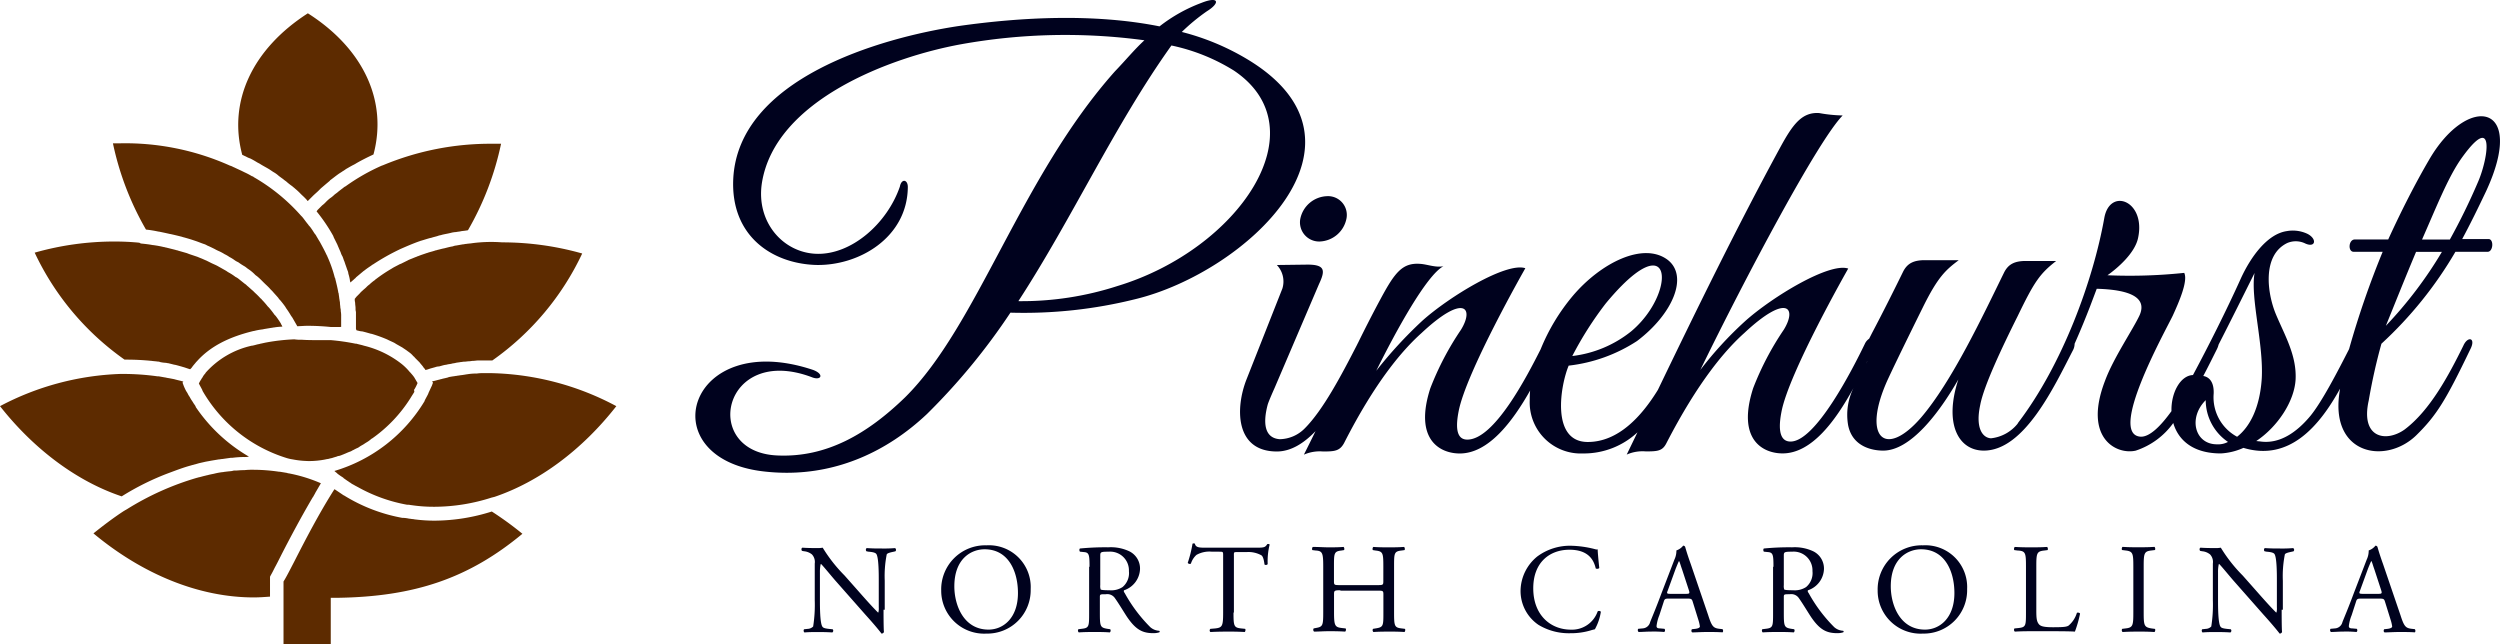
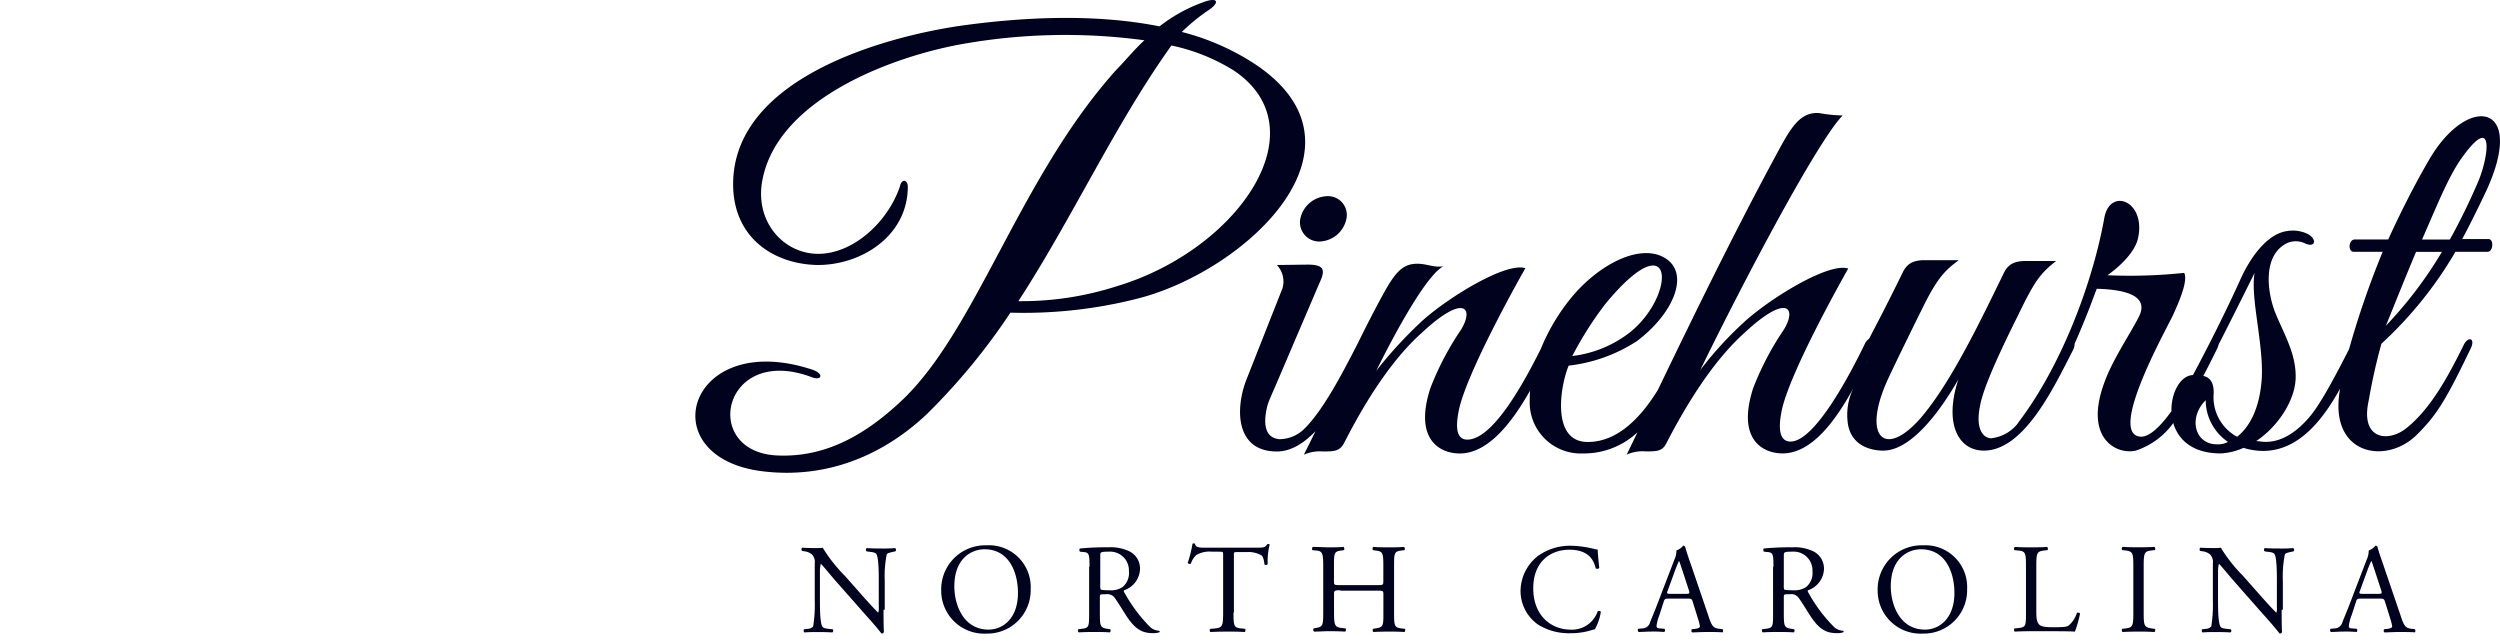
<svg xmlns="http://www.w3.org/2000/svg" viewBox="0 0 352 90.721">
  <defs>
    <style>
      .cls-1 {
        fill: #00021e;
      }

      .cls-2 {
        fill: #5d2b00;
      }
    </style>
  </defs>
  <g id="logo" transform="translate(-456 -15)">
    <g id="Group_84" data-name="Group 84" transform="translate(456 15.038)">
      <path id="Union_3" data-name="Union 3" class="cls-1" d="M-350.465,53.329c-16.012-1.9-10.637-20.211,7.055-14.277,1.624.616,1.12,1.568-.224,1.008-12.542-4.7-15.677,10.525-4.871,11.029,7,.336,12.765-3.08,18.028-8.175C-320.232,32.781-314.241,11.954-300.916-3c1.512-1.568,2.743-3.079,4.143-4.367a82.975,82.975,0,0,0-25.81.56c-9.854,1.792-26.2,7.838-28.049,19.54-.84,5.486,2.967,9.8,7.67,9.966,4.927.168,9.966-4.255,11.758-9.462.224-1.176,1.12-1.008,1.12.056-.056,7.11-6.886,11.141-12.989,10.974-6.215-.224-11.982-4.144-11.589-12.149.727-14.053,20.6-19.82,31.8-21.5,8.678-1.231,18.98-1.791,28.218.057a22.023,22.023,0,0,1,5.879-3.3c2.52-1.007,2.687,0,.784,1.176a27.488,27.488,0,0,0-3.527,2.911,34.36,34.36,0,0,1,9.07,3.751c19.82,11.757-.112,30.121-15.62,33.872a64.927,64.927,0,0,1-17.581,1.9A89.567,89.567,0,0,1-327.4,45.266c-5.775,5.435-12.561,8.263-19.735,8.263A27.93,27.93,0,0,1-350.465,53.329Zm35.944-23.963a43.846,43.846,0,0,0,13.941-2.128c17.021-5.151,28.666-22.116,16.4-30.345a27.254,27.254,0,0,0-8.789-3.527C-300.972,4.563-306.906,17.664-314.521,29.366Zm87.172,18.466a11.066,11.066,0,0,1-7.67,2.977,7.192,7.192,0,0,1-7.5-7.5c-.005-.443.014-.9.054-1.358-2.491,4.4-5.861,8.861-9.907,8.861-2.743,0-6.494-1.9-4.144-9.183a40.885,40.885,0,0,1,4.311-8.23c1.9-3.08.448-5.151-5.542.447-2.687,2.408-6.5,6.831-10.918,15.509-.616,1.12-1.344,1.176-2.967,1.176a5.535,5.535,0,0,0-2.687.447q.833-1.655,1.637-3.308c-1.629,1.7-3.459,2.861-5.444,2.861-5.879,0-5.879-6.1-4.255-10.19l5.039-12.766a3.362,3.362,0,0,0-.784-3.3l4.311-.056c2.519,0,2.519.84,1.624,2.743l-6.271,14.668s-.783,1.736-.951,2.3c-.672,2.519-.5,4.7,1.679,4.871a5.059,5.059,0,0,0,3.527-1.512c2.576-2.575,5.151-7.446,7.391-11.813a2.406,2.406,0,0,1,.116-.231c1.032-2.1,2.086-4.168,3.187-6.207,2.016-3.751,3.08-5.095,5.543-4.927,1.008.056,2.183.56,3.3.336-2.352,1.232-6.663,9.07-9.462,14.725a60.751,60.751,0,0,1,6.494-7.054c3.751-3.36,11.813-8.286,14.5-7.391,0,0-8.4,14.725-9.406,20.212-.616,3.191.224,3.919,1.232,3.919,3.789,0,8.347-8.8,10.33-12.721a28.052,28.052,0,0,1,4.506-7.491c3.975-4.7,9.966-7.671,13.381-5.095,2.967,2.3.728,7.614-4.311,11.422a22.177,22.177,0,0,1-9.63,3.47c-1.176,2.8-2.52,10.75,2.687,10.75,4.306,0,7.583-3.613,9.872-7.332C-219.155,30.816-213.23,18.7-207.3,7.81c1.791-3.3,3.079-5.095,5.542-4.927a20.583,20.583,0,0,0,3.3.336c-3.471,3.527-13.661,22.731-20.044,35.833a51.623,51.623,0,0,1,6.326-6.887c3.751-3.359,11.814-8.286,14.5-7.39,0,0-8.4,14.724-9.407,20.211-.616,3.191.168,4.087,1.176,4.143,3.583.224,8.958-10.413,10.581-13.773a1.7,1.7,0,0,1,.592-.7l.416-.816c1.568-2.967,3.191-6.215,4.367-8.622.617-1.231,1.568-1.624,3.08-1.624h4.758c-1.791,1.344-2.911,2.3-5.038,6.607,0,0-3.527,7.11-4.927,10.134-3.751,8.174-.447,11.309,4.648,5.431,4.367-5.095,8.678-14.277,11.7-20.435.617-1.232,1.568-1.624,3.08-1.624h4.255c-2.3,1.791-3.08,2.911-5.432,7.782-2.183,4.367-4.758,9.8-5.262,12.485-.728,3.36.391,4.647,1.511,4.7a5.584,5.584,0,0,0,3.753-2.057,1.052,1.052,0,0,1,.111-.183c6.214-8.174,10.525-19.987,12.093-28.778.784-4.367,5.879-2.408,4.758,2.8-.447,2.183-2.966,4.311-4.311,5.262a73.083,73.083,0,0,0,10.806-.336c.56,1.12-.728,4.087-1.624,6.046-1.176,2.408-9.183,16.8-4.479,17.021,1.273.022,2.812-1.522,4.309-3.6-.074-2.578,1.258-5.027,3.025-5.08,2.128-3.974,4.7-9.069,6.719-13.549,1.4-3.079,3.751-6.327,6.5-6.719a4.821,4.821,0,0,1,2.911.391c1.4.728,1.12,2.016-.336,1.344a3.047,3.047,0,0,0-2.519-.056c-3.583,1.736-2.8,7.111-1.624,9.966,1.231,2.967,2.967,5.823,2.8,9.238-.167,3.079-2.519,6.663-5.543,8.678l.561.056c2.687.392,5.095-1.231,7.054-3.583,1.643-2,3.852-6.266,5.459-9.421a124.87,124.87,0,0,1,4.73-13.7h-4.087c-.84,0-.728-1.736.167-1.736h4.7c1.792-3.919,3.751-7.782,5.711-11.141,5.431-9.462,13.885-8.175,8.062,4.367-1.12,2.352-2.183,4.535-3.359,6.719h3.751c.727.056.616,1.792-.168,1.792h-4.535A55.63,55.63,0,0,1-122.6,35.357a80.144,80.144,0,0,0-1.791,8.006c-1.176,5.262,2.408,5.935,5.038,4.087,3.584-2.687,6.215-7.614,8.286-11.813.617-1.4,1.792-1.12,1.008.448-3.471,7.222-4.759,9.35-7.671,12.2-4.254,4.087-11.981,2.743-10.805-5.879q.049-.35.108-.718c-2.935,5.325-7.173,10.273-13.6,8.333a8.884,8.884,0,0,1-3.191.784c-4.041,0-6.03-1.992-6.69-4.283a10.585,10.585,0,0,1-5.292,3.891c-2.687.616-7.446-1.735-4.311-9.854,1.176-3.19,3.975-7.278,4.871-9.238,1.12-2.576-1.624-3.583-6.046-3.7l-.952,2.52c-.571,1.478-1.308,3.3-2.163,5.22a1.954,1.954,0,0,1-.245.939c-2.632,5.095-6.83,14.108-12.541,14.108-3.528,0-5.656-3.7-3.584-10.022-2.687,4.7-6.719,10.022-10.581,10.022-1.568,0-4.311-.56-4.928-3.527a8.518,8.518,0,0,1,.753-5.3c-2.525,4.617-5.881,9.22-9.991,9.22-2.743,0-6.494-1.9-4.143-9.183a40.838,40.838,0,0,1,4.311-8.23c1.9-3.08.447-5.151-5.543.447-2.687,2.408-6.494,6.831-10.974,15.509-.56,1.12-1.231,1.176-2.911,1.176a5.535,5.535,0,0,0-2.687.447Zm81.575,1.689a2.939,2.939,0,0,0,1.568-.336,7.122,7.122,0,0,1-3.136-5.879C-149.861,45.826-148.854,49.522-145.774,49.522Zm.244-14.038a2.91,2.91,0,0,1-.244.657c-.551,1.1-1.19,2.4-1.912,3.763.427.06,1.555.416,1.463,2.507a6.3,6.3,0,0,0,3.3,6.047c1.735-1.344,3.19-3.975,3.471-8.175.28-4.927-1.624-11.365-1.008-14.892C-141.866,28.213-143.819,32.144-145.53,35.483Zm-49.652,2.706c.066-.124.13-.247.194-.37H-195ZM-231.827,29.7a48.8,48.8,0,0,0-4.7,7.39,16.3,16.3,0,0,0,8.286-3.47c4.28-3.573,5.541-9.274,3.078-9.274C-226.409,24.348-228.6,25.8-231.827,29.7Zm109.849,3.136a57.923,57.923,0,0,0,7.894-10.414h-3.64C-119.348,26.286-120.859,30.093-121.979,32.837Zm10.637-23.571c-1.9,2.687-3.583,7-5.542,11.421h3.919a87.428,87.428,0,0,0,3.92-8.006c1.009-2.252,1.856-6.3.659-6.305C-108.917,6.377-109.847,7.17-111.342,9.266Zm-163.484,8.51a3.985,3.985,0,0,1,3.751-3.191,2.644,2.644,0,0,1,2.743,3.191,3.993,3.993,0,0,1-3.751,3.191A2.7,2.7,0,0,1-274.826,17.777Z" transform="translate(457.906 13)" />
      <path id="Union_4" data-name="Union 4" class="cls-1" d="M-154.167-3.03l-4.143-4.7c-.5-.56-1.679-2.016-2.072-2.407h-.056a5.109,5.109,0,0,0-.112,1.175v3.919c0,.84,0,3.191.336,3.7.112.223.447.28.9.336l.56.056a.291.291,0,0,1-.056.448c-.784-.056-1.455-.056-2.072-.056-.727,0-1.231,0-1.848.056a.348.348,0,0,1-.056-.448l.5-.056a1.14,1.14,0,0,0,.784-.336,19.564,19.564,0,0,0,.224-3.7V-10.2a1.557,1.557,0,0,0-.392-1.288,2.05,2.05,0,0,0-1.12-.448l-.28-.056c-.112-.112-.112-.392.056-.448.728.056,1.68.056,2.016.056a3.979,3.979,0,0,0,.84-.056,21.08,21.08,0,0,0,3.08,3.92l1.735,1.959c1.232,1.4,2.128,2.408,2.967,3.247h.056a2.327,2.327,0,0,0,.056-.727V-7.845c0-.84,0-3.191-.336-3.695-.112-.168-.391-.28-1.12-.337l-.28-.056c-.112-.112-.112-.391.056-.448.84.057,1.456.057,2.128.057a18.348,18.348,0,0,0,1.848-.057.3.3,0,0,1,.056.448l-.224.056c-.56.112-.951.224-1.007.392a15.677,15.677,0,0,0-.281,3.7V-3.7h-.167c0,.56,0,2.687.056,3.136a.377.377,0,0,1-.336.223C-152.1-.623-152.6-1.294-154.167-3.03Zm-54.308-3.415a6.2,6.2,0,0,1,6.383-6.327,5.883,5.883,0,0,1,6.214,6.159,6.109,6.109,0,0,1-6.214,6.27A6.047,6.047,0,0,1-208.475-6.445Zm1.848-.56c0,2.631,1.288,6.1,4.815,6.1,2.072,0,4.143-1.624,4.143-5.151,0-2.967-1.288-6.159-4.7-6.159C-204.22-12.212-206.627-10.924-206.627-7Zm-133.7.56a6.2,6.2,0,0,1,6.383-6.327,5.883,5.883,0,0,1,6.215,6.159,6.11,6.11,0,0,1-6.215,6.27A6.047,6.047,0,0,1-340.326-6.445Zm1.848-.56c0,2.631,1.287,6.1,4.815,6.1,2.071,0,4.143-1.624,4.143-5.151,0-2.967-1.288-6.159-4.7-6.159C-336.071-12.212-338.478-10.924-338.478-7ZM-351.02-3.03l-4.144-4.7c-.5-.56-1.679-2.016-2.071-2.407h-.056a5.044,5.044,0,0,0-.113,1.175v3.919c0,.84,0,3.191.336,3.7.112.223.448.28.9.336l.56.056a.293.293,0,0,1-.056.448c-.784-.056-1.456-.056-2.072-.056-.728,0-1.232,0-1.848.056a.347.347,0,0,1-.056-.448l.5-.056a1.144,1.144,0,0,0,.784-.336,19.642,19.642,0,0,0,.223-3.7V-10.2a1.559,1.559,0,0,0-.392-1.288,2.056,2.056,0,0,0-1.12-.448l-.28-.056c-.112-.112-.112-.392.056-.448.728.056,1.679.056,2.015.056a3.987,3.987,0,0,0,.841-.056,21.114,21.114,0,0,0,3.079,3.92l1.736,1.959c1.231,1.4,2.127,2.408,2.967,3.247h.056a2.327,2.327,0,0,0,.056-.727V-7.845c0-.84,0-3.191-.336-3.695-.113-.168-.392-.28-1.12-.337l-.28-.056c-.113-.112-.113-.391.056-.448.84.057,1.455.057,2.128.057a18.358,18.358,0,0,0,1.848-.057.3.3,0,0,1,.056.448l-.224.056c-.56.112-.952.224-1.008.392a15.725,15.725,0,0,0-.28,3.7V-3.7h-.168c0,.56,0,2.687.057,3.136a.38.38,0,0,1-.337.223C-348.948-.623-349.452-1.294-351.02-3.03Zm133.195.391c-.448-.671-1.175-1.9-1.735-2.687a1.3,1.3,0,0,0-1.288-.56c-.784,0-.84,0-.84.392v2.239c0,1.9.056,2.072,1.064,2.239l.391.056a.339.339,0,0,1-.056.448c-.784-.056-1.4-.056-2.128-.056s-1.4,0-2.239.056a.339.339,0,0,1-.057-.448l.448-.056c1.064-.112,1.064-.336,1.064-2.239V-9.749h.056c0-1.68-.056-2.016-.784-2.072l-.56-.056c-.112-.113-.112-.392,0-.448a36.477,36.477,0,0,1,3.975-.167,6.119,6.119,0,0,1,2.967.56,2.7,2.7,0,0,1,1.512,2.519,3.279,3.279,0,0,1-2.24,2.967c-.112.112,0,.28.113.448a21.079,21.079,0,0,0,3.583,4.758,2.067,2.067,0,0,0,1.232.5.117.117,0,0,1,0,.224,2.6,2.6,0,0,1-.784.113C-215.642-.4-216.593-.847-217.825-2.639Zm-3.863-8.678v4.143a1.584,1.584,0,0,0,.056.616c.056.056.336.112,1.231.112a2.939,2.939,0,0,0,1.848-.448,2.557,2.557,0,0,0,.9-2.239,2.642,2.642,0,0,0-2.856-2.743C-221.632-11.876-221.688-11.821-221.688-11.317Zm-34.545,9.742A5.756,5.756,0,0,1-258.752-6.5a6.31,6.31,0,0,1,2.351-4.7,7.726,7.726,0,0,1,4.815-1.511,14.667,14.667,0,0,1,3.191.447c.224.057.336.113.5.057,0,.391.112,1.567.224,2.631a.417.417,0,0,1-.5.057c-.28-1.232-1.064-2.632-3.7-2.632-2.743,0-5.095,1.735-5.095,5.431,0,3.751,2.408,5.823,5.319,5.823a3.825,3.825,0,0,0,3.751-2.576.34.34,0,0,1,.448.056,7.308,7.308,0,0,1-.84,2.463c-.224.057-.448.112-.617.168a9.787,9.787,0,0,1-2.855.392A8.259,8.259,0,0,1-256.233-1.575Zm-57.892-1.063c-.447-.672-1.175-1.9-1.735-2.687a1.3,1.3,0,0,0-1.288-.56c-.784,0-.84,0-.84.391v2.239c0,1.9.056,2.072,1.064,2.24l.392.056a.338.338,0,0,1-.056.448c-.784-.057-1.4-.057-2.128-.057s-1.4,0-2.239.057a.338.338,0,0,1-.056-.448l.447-.056c1.064-.113,1.064-.336,1.064-2.24V-9.749h.057c0-1.679-.057-2.015-.784-2.071l-.56-.057c-.113-.112-.113-.392,0-.447a36.177,36.177,0,0,1,3.974-.168,6.117,6.117,0,0,1,2.967.56,2.7,2.7,0,0,1,1.512,2.52,3.28,3.28,0,0,1-2.239,2.967c-.113.112,0,.28.112.447a21.116,21.116,0,0,0,3.583,4.759,2.067,2.067,0,0,0,1.232.5.117.117,0,0,1,0,.224,2.607,2.607,0,0,1-.784.112C-311.94-.4-312.892-.847-314.124-2.638Zm-3.807-8.679v4.144a1.579,1.579,0,0,0,.056.616c.057.056.337.113,1.232.113a2.945,2.945,0,0,0,1.848-.448,2.559,2.559,0,0,0,.9-2.239,2.641,2.641,0,0,0-2.855-2.744C-317.876-11.876-317.931-11.82-317.931-11.317ZM-135.019-.567c-.84,0-1.568.057-2.072.057-.168-.057-.168-.337-.056-.448l.5-.056c.391-.056.616-.168.616-.336a5.3,5.3,0,0,0-.224-.952l-.784-2.519c-.112-.392-.224-.448-.728-.448h-2.687c-.447,0-.56.056-.671.448l-.616,1.9a5.737,5.737,0,0,0-.392,1.511c0,.224.113.337.5.337l.616.056c.113.112.113.391-.056.448a16.175,16.175,0,0,0-1.848-.057c-.616,0-1.231.057-1.735.057a.338.338,0,0,1-.056-.448l.616-.056a1.152,1.152,0,0,0,1.064-.9c.336-.84.84-2.015,1.568-3.975l1.848-4.815a2.9,2.9,0,0,0,.28-1.287,2.086,2.086,0,0,0,.951-.672.306.306,0,0,1,.28.168c.224.784.5,1.624.784,2.408l2.463,7.222c.5,1.568.728,1.791,1.512,1.9l.5.056c.112.112.112.391,0,.448C-133.564-.567-134.179-.567-135.019-.567Zm-4.423-8.9-1.12,3.08c-.168.391-.112.447.392.447h2.183c.5,0,.56-.056.392-.56l-.951-2.911c-.168-.448-.28-.9-.392-1.121h-.056C-139.05-10.42-139.218-10.029-139.442-9.469Zm-93.052,8.9c-.84,0-1.567.056-2.071.056-.168-.056-.168-.336-.056-.448l.5-.056c.392-.056.617-.167.617-.336a5.384,5.384,0,0,0-.224-.952l-.784-2.519c-.112-.391-.224-.448-.728-.448h-2.687c-.447,0-.56.057-.671.448l-.617,1.9a5.715,5.715,0,0,0-.392,1.512c0,.224.112.336.5.336l.616.056c.113.113.113.392-.056.448a16.444,16.444,0,0,0-1.848-.056c-.616,0-1.232.056-1.735.056a.339.339,0,0,1-.057-.448l.617-.056a1.151,1.151,0,0,0,1.064-.9c.336-.84.84-2.016,1.567-3.975l1.848-4.815a2.878,2.878,0,0,0,.28-1.288,2.077,2.077,0,0,0,.952-.671.308.308,0,0,1,.28.167c.224.784.5,1.624.784,2.408l2.463,7.223c.5,1.568.728,1.792,1.512,1.9l.5.056c.112.112.112.392,0,.448C-231.038-.567-231.654-.567-232.494-.567Zm-4.423-8.9-1.12,3.079c-.168.392-.113.448.391.448h2.183c.5,0,.56-.056.392-.56l-.952-2.911c-.167-.448-.28-.9-.391-1.12h-.056C-236.525-10.421-236.693-10.029-236.917-9.469Zm65.17,8.846c-.728,0-1.344,0-2.24.056a.339.339,0,0,1-.056-.447l.448-.056c1.064-.112,1.12-.392,1.12-2.3V-9.749c0-1.9-.056-2.183-1.12-2.3l-.448-.057c-.112-.056-.056-.392.056-.447.9.056,1.512.056,2.24.056s1.344,0,2.239-.056c.112.056.168.391.056.447l-.447.057c-1.064.112-1.12.392-1.12,2.3v6.383c0,1.9.056,2.128,1.12,2.3l.447.056c.113.056.057.391-.056.447C-170.4-.623-171.019-.623-171.747-.623Zm-105.537,0c-.728,0-1.4,0-2.184.056a.34.34,0,0,1-.056-.448l.336-.056c1.121-.168,1.121-.336,1.121-2.239V-5.83c0-.56-.057-.56-.9-.56h-5.151v-.056c-.84,0-.9.056-.9.56v2.52c0,1.9.112,2.127,1.12,2.239l.5.056c.112.056.056.392-.056.448-.952-.056-1.568-.056-2.3-.056-.784,0-1.4.056-2.072.056a.34.34,0,0,1-.056-.448l.28-.056c1.008-.168,1.064-.336,1.064-2.239V-9.8c0-1.9-.112-2.184-1.064-2.24l-.448-.056c-.112-.056-.056-.392.057-.448.9,0,1.511.057,2.239.057.672,0,1.288,0,2.072-.057.112.057.167.392.056.448l-.336.056c-1.064.113-1.064.392-1.064,2.24v2.071c0,.56.056.56.9.56h5.151c.84,0,.9,0,.9-.56V-9.8c0-1.9-.057-2.128-1.121-2.24l-.336-.056c-.112-.056-.056-.392.056-.448.841.057,1.456.057,2.184.057.671,0,1.287,0,2.127-.057.113.057.168.392.057.448l-.392.056c-1.064.113-1.064.392-1.064,2.24V-3.31c0,1.9.056,2.128,1.064,2.239l.448.056c.112.056.056.392-.056.448C-275.94-.623-276.557-.623-277.284-.623Zm-22.675,0c-.728,0-1.344,0-2.463.056a.29.29,0,0,1,0-.448l.671-.056c1.008-.112,1.12-.336,1.12-2.239v-8.006c0-.56,0-.56-.561-.56H-302.2a3.723,3.723,0,0,0-2.183.448,2.7,2.7,0,0,0-.784,1.231.335.335,0,0,1-.448-.112A17.12,17.12,0,0,0-304.943-13a.354.354,0,0,1,.337,0c.112.56.671.56,1.511.56h7.279c.951,0,1.12-.056,1.4-.5a.344.344,0,0,1,.336.056,9.72,9.72,0,0,0-.28,2.743c-.056.168-.392.168-.448.057-.056-.448-.167-1.12-.447-1.288a3.788,3.788,0,0,0-2.072-.448h-1.288c-.56,0-.5,0-.5.616V-3.31h-.056c0,1.9.056,2.128,1.064,2.239l.56.056c.112.057.056.392-.056.448C-298.616-.623-299.231-.623-299.959-.623Zm114.775-.056h-1.624c-.728,0-1.344,0-2.352.056a.338.338,0,0,1-.056-.447l.56-.057c1.064-.112,1.064-.336,1.064-2.239V-9.8c0-1.9-.056-2.183-1.176-2.239l-.447-.057c-.113-.056-.056-.392.056-.447,1.008.056,1.624.056,2.352.056.671,0,1.288,0,2.183-.056.112.056.168.391.056.447l-.448.057c-1.064.112-1.12.392-1.12,2.239V-3.59c0,1.12.056,1.568.392,1.96.224.223.56.392,1.959.392,1.512,0,1.9-.056,2.183-.224a3.748,3.748,0,0,0,1.176-1.792c.112-.112.447,0,.447.112A16.625,16.625,0,0,1-180.7-.623C-181.6-.679-183.336-.679-185.184-.679Z" transform="translate(472.849 89.515)" />
-       <path id="Union_2" data-name="Union 2" class="cls-2" d="M-320.081,75.814V66.968c.392-.616.9-1.624,1.511-2.8,1.4-2.744,3.471-6.775,5.655-10.19.057,0,.057.056.112.056l.5.336.5.336a1.178,1.178,0,0,0,.28.168,23.56,23.56,0,0,0,8.174,3.136h.113a4.334,4.334,0,0,1,.84.112c.167,0,.336.056.5.056.112,0,.28.057.392.057a21.718,21.718,0,0,0,2.687.167,26.92,26.92,0,0,0,8.062-1.288,47.031,47.031,0,0,1,4.311,3.136c-7.558,6.27-15.172,8.846-25.978,9.014h-1.007v6.55Zm-26.762-15.62c1.4-1.12,2.8-2.183,4.255-3.136l.28-.167c.056,0,.056-.057.112-.057a39.331,39.331,0,0,1,9.966-4.478c.057,0,.168-.056.224-.056.28-.057.616-.168.9-.224.167-.057.28-.057.447-.112.224-.056.5-.112.784-.167a8.592,8.592,0,0,1,1.176-.224c.167,0,.28-.056.447-.056.337-.057.617-.057.952-.113a.954.954,0,0,1,.392-.056c.337,0,.728-.056,1.064-.056h.224a10.824,10.824,0,0,1,1.344-.056,25.03,25.03,0,0,1,3.583.28h.113l1.008.167a.422.422,0,0,0,.223.056,21.231,21.231,0,0,1,4.535,1.4c-.112.167-.223.391-.336.56,0,.056-.056.056-.056.112-.112.168-.224.392-.336.56,0,.056-.057.056-.057.113-.112.223-.223.391-.336.616a.055.055,0,0,0-.056.056c-1.679,2.856-3.247,5.823-4.367,8.006-.337.671-.672,1.344-.952,1.848-.224.448-.391.784-.56,1.064l-.112.224v2.8c-.784.056-1.512.112-2.3.112C-331.894,69.207-339.845,66.017-346.843,60.194Zm44.79-3.975c-.112,0-.28-.056-.448-.056h-.167a22.3,22.3,0,0,1-7-2.52c-.057,0-.057-.056-.113-.056-.224-.112-.391-.224-.616-.336-.112-.056-.224-.168-.336-.224s-.224-.167-.337-.224c-.167-.112-.391-.28-.56-.391,0-.056-.056-.056-.112-.113a8.227,8.227,0,0,1-.728-.5l-.056-.057c-.112-.112-.28-.223-.392-.336a22.168,22.168,0,0,0,12.71-9.854v-.056c.167-.336.336-.616.5-.951,0-.057.056-.112.056-.168.167-.336.28-.616.448-.951l.167-.448-.112-.168a.205.205,0,0,1,.167-.056c.28-.056.616-.168.9-.224.112-.056.28-.056.391-.112.28-.056.5-.112.728-.168a1.323,1.323,0,0,1,.448-.112c.223-.056.447-.056.671-.112.168,0,.28-.056.448-.056.224-.056.5-.056.727-.112.113,0,.28-.057.392-.057a7.61,7.61,0,0,1,1.12-.112h.28a5.136,5.136,0,0,1,.9-.056h1.232a39.067,39.067,0,0,1,17.524,4.647c-4.815,6.159-10.861,10.638-17.132,12.766l-.447.112a26.517,26.517,0,0,1-7.951,1.288A21.309,21.309,0,0,1-302.053,56.219ZM-360,42.278a39.057,39.057,0,0,1,16.964-4.535h.28a35.2,35.2,0,0,1,4.927.337h.167c.336.056.616.112.952.167.112,0,.167.056.28.056.336.057.616.112.9.168.056,0,.168.056.224.056.392.112.728.168,1.064.28h.056l-.112.168.167.448c.112.28.224.5.337.727.056.056.056.112.112.168.112.167.168.336.28.5.056.056.056.112.113.167a4.734,4.734,0,0,0,.336.56c.056.057.056.112.112.168.112.224.28.392.392.616v.057a22.979,22.979,0,0,0,7.5,7,3.205,3.205,0,0,1-.728.056h-.168a13.838,13.838,0,0,0-1.455.112h-.224l-1.175.168c-.168,0-.337.056-.5.056l-1.008.168c-.28.056-.616.112-.9.167-.224.057-.5.112-.728.168-.28.056-.56.168-.84.224-.113.056-.28.056-.392.112-1.064.28-2.071.672-3.135,1.064a36.849,36.849,0,0,0-6.663,3.3C-349.195,52.86-355.241,48.325-360,42.278ZM-316.833,50a12.307,12.307,0,0,1-1.959-.224,5.767,5.767,0,0,1-.952-.224A20.757,20.757,0,0,1-331.5,40.094v-.056c-.167-.336-.336-.616-.5-.952a.194.194,0,0,0,.057-.112,4.738,4.738,0,0,1,.336-.56c0-.056.056-.112.112-.168a2.018,2.018,0,0,1,.392-.56c0-.056.056-.056.056-.112a12.214,12.214,0,0,1,6.494-3.808h.056c.337-.056.616-.167.952-.223.056,0,.167-.057.224-.057.28-.056.5-.112.784-.167a27.716,27.716,0,0,1,3.974-.448,5.8,5.8,0,0,0,1.064.056c.728.057,1.68.057,2.632.057h1.456a30.448,30.448,0,0,1,3.47.5h.113c.391.112.728.168,1.064.28a13.9,13.9,0,0,1,5.319,2.576,7.8,7.8,0,0,1,1.175,1.175c.056.057.112.057.112.113a5.761,5.761,0,0,1,.5.616c0,.056.057.056.057.112.112.167.223.391.336.56,0,.056.056.056.056.112a6.6,6.6,0,0,1-.448.9c-.056,0-.056.057,0,.337-.167.28-.392.616-.56.9a19.876,19.876,0,0,1-5.375,5.655c-.056,0-.056.056-.112.056a3.95,3.95,0,0,1-.784.56c-.056.057-.112.057-.168.113-.224.167-.5.28-.727.447a1.215,1.215,0,0,1-.28.168,5.234,5.234,0,0,0-.561.28c-.167.056-.28.168-.447.224a5.731,5.731,0,0,0-.56.224c-.112.056-.28.112-.392.167-.167.057-.392.168-.616.224a1.033,1.033,0,0,0-.392.112c-.223.056-.392.112-.56.167s-.28.056-.447.112-.392.056-.56.112a12.024,12.024,0,0,1-2.408.224ZM-300.2,37.015a.983.983,0,0,1-.224-.28c-.168-.224-.336-.392-.5-.617l-.224-.224-.447-.447c-.057-.112-.168-.168-.224-.224a2.922,2.922,0,0,0-.616-.56c-.056-.056-.167-.112-.223-.168-.224-.167-.5-.336-.728-.5-.056,0-.056-.056-.113-.056-.28-.168-.5-.28-.783-.448-.057-.056-.112-.056-.168-.112-.336-.168-.616-.28-.952-.448-.056,0-.056-.056-.112-.056a19.884,19.884,0,0,0-2.183-.784h-.056c-.392-.112-.784-.224-1.232-.336a2.386,2.386,0,0,1-.616-.112c-.112,0-.168-.057-.224-.057,0-.056-.056-.167-.056-.224V29.009a1.535,1.535,0,0,1-.057-.5c0-.28-.056-.5-.056-.728,0-.112-.056-.28-.056-.448v-.167c.112-.112.168-.224.28-.336l.392-.392a3.385,3.385,0,0,1,.447-.448c.168-.167.336-.28.5-.447a2.818,2.818,0,0,1,.448-.392,5.943,5.943,0,0,1,.671-.56c.112-.056.168-.167.28-.224a21.448,21.448,0,0,1,2.183-1.455c.337-.224.728-.392,1.121-.616.056,0,.112-.057.167-.057l1.008-.5c.056-.057.168-.057.224-.113.336-.112.671-.28,1.008-.391.056-.056.167-.056.28-.113.28-.112.616-.224.951-.336.112-.056.224-.056.336-.112.337-.112.616-.168.952-.28.112-.057.28-.057.392-.113.281-.056.617-.167.952-.224.448-.112.84-.223,1.232-.28a1.318,1.318,0,0,1,.447-.112c.337-.056.617-.113.952-.168.167,0,.28-.056.447-.056.281-.056.617-.056.9-.112a20.72,20.72,0,0,1,4.2-.112,41.333,41.333,0,0,1,11.254,1.568,38.346,38.346,0,0,1-12.653,15.061h-1.959c-.28,0-.5.056-.728.056s-.391.057-.56.057c-.224,0-.448.056-.671.056s-.392.056-.56.056c-.224.056-.448.056-.672.112-.168.057-.392.057-.56.112s-.391.056-.616.112c-.168.056-.392.056-.56.112-.224.056-.392.112-.617.167a1.661,1.661,0,0,0-.56.112c-.224.056-.392.112-.616.167l-.5.168c-.056,0-.168.056-.224.056C-300.149,37.127-300.149,37.071-300.2,37.015Zm-33.257,0-.5-.168c-.168-.056-.392-.112-.56-.168-.224-.056-.392-.112-.616-.167-.168-.057-.337-.057-.5-.112l-.672-.167c-.112,0-.28-.057-.392-.057a4.4,4.4,0,0,1-.784-.112.508.508,0,0,0-.28-.056c-.336-.056-.616-.056-.952-.113h-.056c-1.12-.112-2.3-.167-3.471-.167h-.224a38.36,38.36,0,0,1-12.653-15.061,40.939,40.939,0,0,1,11.2-1.568q1.847,0,3.527.167l.224.113c.56.056,1.12.112,1.679.224h.056a14.147,14.147,0,0,1,1.512.28c.112,0,.168.056.28.056l1.344.336c.112.056.28.056.392.113l1.176.336c.167.056.28.112.448.167l1.007.337c.168.056.392.167.56.224.28.112.5.223.784.336l.672.336c.224.112.5.224.727.336s.392.224.617.337c.28.167.5.28.784.447a3.049,3.049,0,0,0,.447.28,7.437,7.437,0,0,1,.84.56,1.985,1.985,0,0,1,.448.28l.84.672a1.492,1.492,0,0,1,.337.28c.28.224.56.5.84.728l.28.28a10.382,10.382,0,0,1,.784.784c.112.056.167.167.223.223a10.894,10.894,0,0,1,.784.9l.168.167a12.5,12.5,0,0,1,.784,1.008l.168.168a12.023,12.023,0,0,1,.727,1.064c.056.112.056.167.112.224s.056.167.112.223a8.376,8.376,0,0,0-1.175.113c-.113,0-.28.056-.392.056l-1.007.168a2.462,2.462,0,0,1-.281.056,8.6,8.6,0,0,0-1.175.224h-.056c-3.471.84-6.1,2.183-7.951,4.255l-.112.112c-.168.224-.336.392-.5.616-.056.057-.112.168-.168.224l-.167.168C-333.35,37.071-333.406,37.015-333.462,37.015Zm20.044-5.879a31.986,31.986,0,0,0-3.36-.168c-.448,0-.951.056-1.4.056v-.056l-.672-1.175c-.056-.057-.112-.168-.167-.224a12.586,12.586,0,0,0-.728-1.12c0-.057-.056-.057-.056-.113a12.5,12.5,0,0,0-.784-1.008.959.959,0,0,1-.224-.28c-.28-.336-.56-.616-.84-.951l-.28-.28c-.28-.336-.616-.616-.9-.9l-.281-.28a8.636,8.636,0,0,0-.727-.671,1.469,1.469,0,0,1-.336-.28,5.719,5.719,0,0,0-.9-.728c-.167-.112-.28-.224-.447-.336a9.2,9.2,0,0,1-.952-.616,2.315,2.315,0,0,1-.5-.28,5.052,5.052,0,0,0-.728-.448,4.151,4.151,0,0,0-.671-.392,6.131,6.131,0,0,0-.84-.447,5.3,5.3,0,0,1-.56-.28c-.337-.168-.672-.336-1.064-.5a1.979,1.979,0,0,0-.5-.224c-.336-.112-.728-.28-1.064-.392l-.5-.168c-.336-.112-.728-.224-1.12-.336a3.388,3.388,0,0,1-.392-.113c-.447-.112-.9-.224-1.4-.336a2.439,2.439,0,0,0-.28-.056c-.5-.113-1.008-.224-1.568-.336h-.056a15.881,15.881,0,0,0-1.735-.28A41.182,41.182,0,0,1-344.1,5.27h1.12a36.1,36.1,0,0,1,15.341,3.136l.167.056c.168.056.336.168.5.224.336.168.728.336,1.064.5l.336.167a9.691,9.691,0,0,1,1.064.561.29.29,0,0,1,.224.112,26.448,26.448,0,0,1,6.663,5.431l.168.168c.28.336.5.671.783,1.008.057.056.112.167.168.223a3.132,3.132,0,0,1,.392.5c.167.224.28.448.447.672a1.156,1.156,0,0,1,.224.336c.112.168.224.392.336.56.057.112.113.168.168.28.336.616.671,1.232.951,1.848.057.056.057.056.057.112a17.569,17.569,0,0,1,1.064,3.023c.056.056.056.056.056.112.167.672.336,1.344.448,2.016a.5.5,0,0,1,.056.28c.056.224.056.5.112.727,0,.112.056.28.056.392,0,.28.057.5.057.728a1.234,1.234,0,0,1,.056.447,3.456,3.456,0,0,1,.056.728v1.512Zm2.687-6.551a5.968,5.968,0,0,0-.224-.951,1.3,1.3,0,0,0-.113-.448c-.112-.28-.167-.5-.28-.784l-.167-.5c-.112-.224-.168-.5-.28-.727a1.98,1.98,0,0,1-.224-.5c-.112-.28-.224-.5-.336-.784-.057-.113-.113-.28-.168-.392l-.5-1.007c0-.057-.056-.113-.056-.168a23.683,23.683,0,0,0-2.352-3.471c.056-.056.112-.168.168-.224l.616-.616a3.638,3.638,0,0,0,.5-.448,5.591,5.591,0,0,1,.616-.56,3.827,3.827,0,0,0,.56-.448c.168-.167.392-.28.56-.447.28-.224.5-.392.728-.56a1.157,1.157,0,0,1,.336-.224,28.091,28.091,0,0,1,5.095-2.911l.168-.056a39.277,39.277,0,0,1,15.509-3.024h1.12a41.205,41.205,0,0,1-4.647,12.15.339.339,0,0,1-.224.056c-.224.056-.5.056-.784.112-.224.057-.448.057-.672.113a3.274,3.274,0,0,0-.727.112c-.448.112-.841.168-1.288.28-.113.056-.28.056-.448.113-.28.112-.616.167-.951.28-.168.056-.28.056-.448.112-.392.113-.728.224-1.12.336-.056,0-.112.057-.168.057-.951.336-1.848.727-2.743,1.12-.056,0-.056.056-.112.056a30.878,30.878,0,0,0-3.751,2.128c-.056,0-.112.056-.167.112-.336.224-.672.448-.952.672-.056.056-.167.112-.224.167l-1.007.841c-.057.112-.168.167-.224.223-.168.168-.392.337-.56.5C-310.675,24.754-310.73,24.7-310.73,24.585Zm-6.047-11.309a8.957,8.957,0,0,0-.728-.728l-.167-.167a9.333,9.333,0,0,0-.784-.728c-.112-.112-.28-.224-.392-.336a8.282,8.282,0,0,1-.727-.56c-.168-.168-.392-.28-.56-.448-.168-.112-.392-.28-.616-.448a4.025,4.025,0,0,0-.784-.56l-.5-.336c-.447-.28-.9-.5-1.344-.784-.167-.112-.336-.167-.5-.28-.28-.168-.561-.336-.9-.5a2.961,2.961,0,0,1-.616-.28c-.168-.056-.336-.167-.5-.224-2.015-7.5,1.4-14.892,9.238-19.931,7.839,4.983,11.254,12.373,9.238,19.876-.84.392-1.624.784-2.408,1.232a3.355,3.355,0,0,1-.392.224c-.336.167-.616.336-.9.5-.224.113-.392.28-.616.392-.224.168-.448.28-.672.448-.392.28-.727.56-1.12.84-.056.112-.167.167-.224.224-.336.28-.727.616-1.064.9l-.336.336c-.28.28-.56.5-.84.784l-.392.391-.28.281C-316.722,13.388-316.722,13.332-316.777,13.276Z" transform="translate(360 14.869)" />
    </g>
  </g>
</svg>